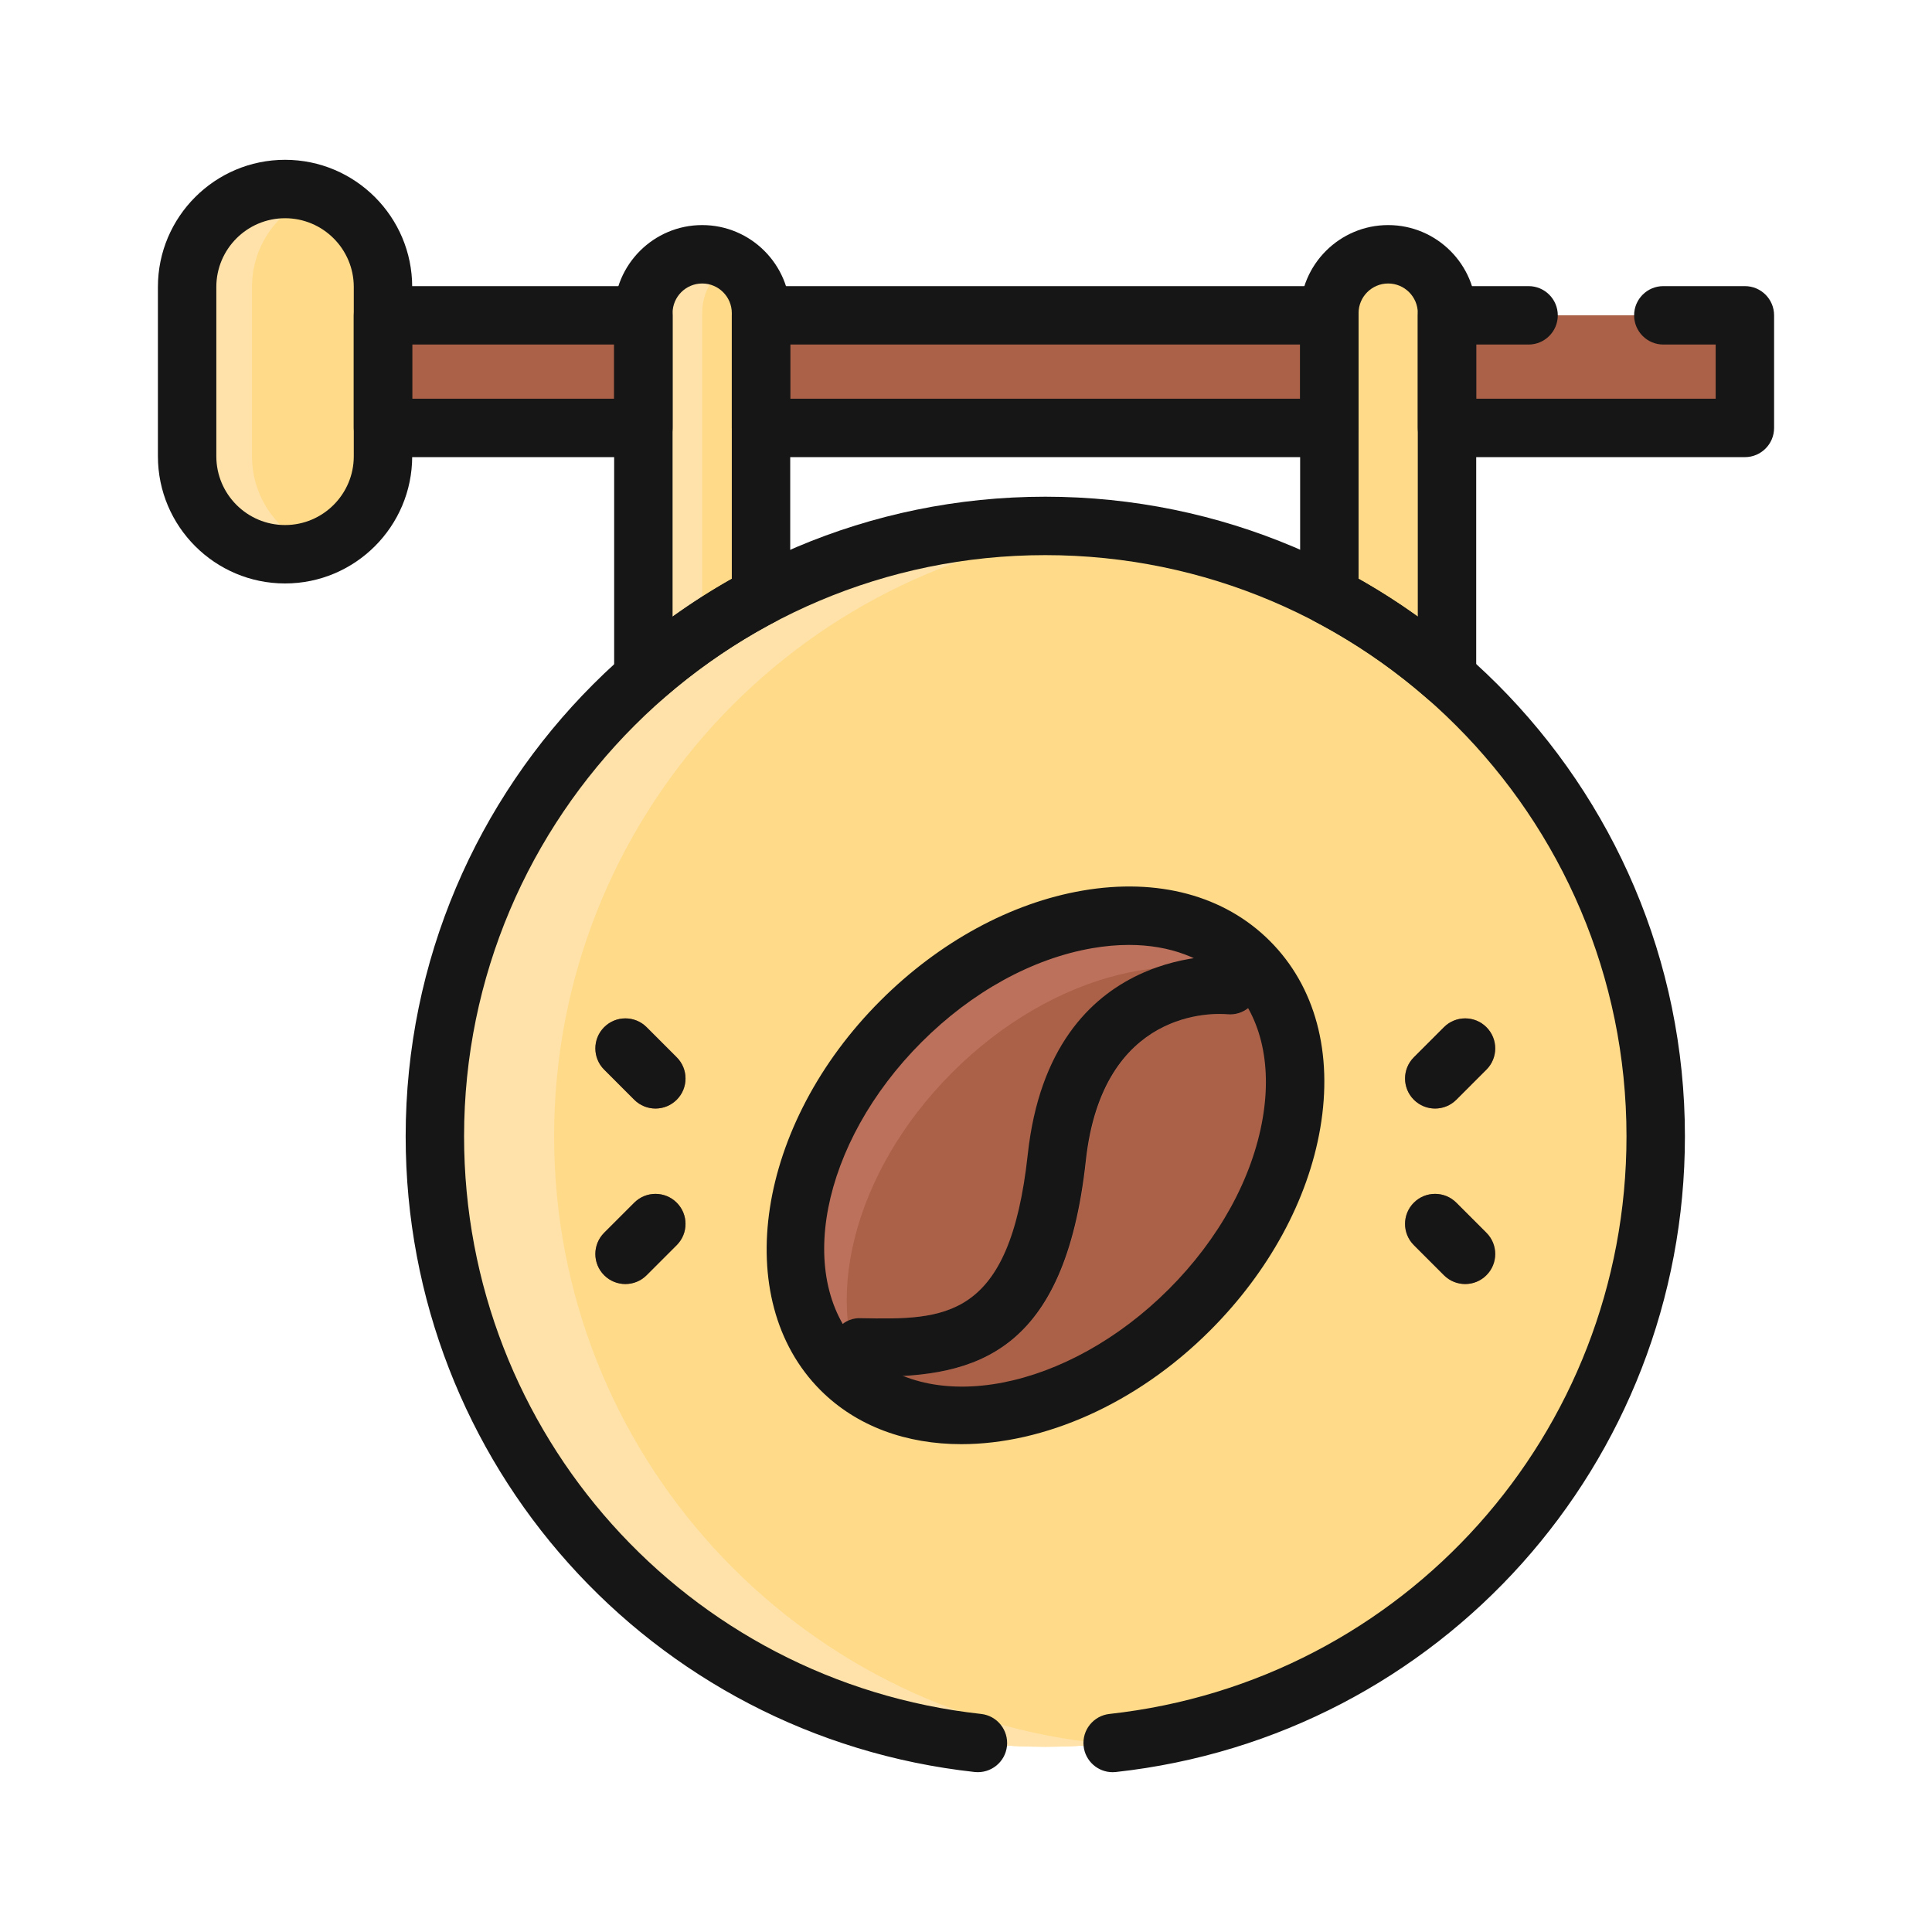
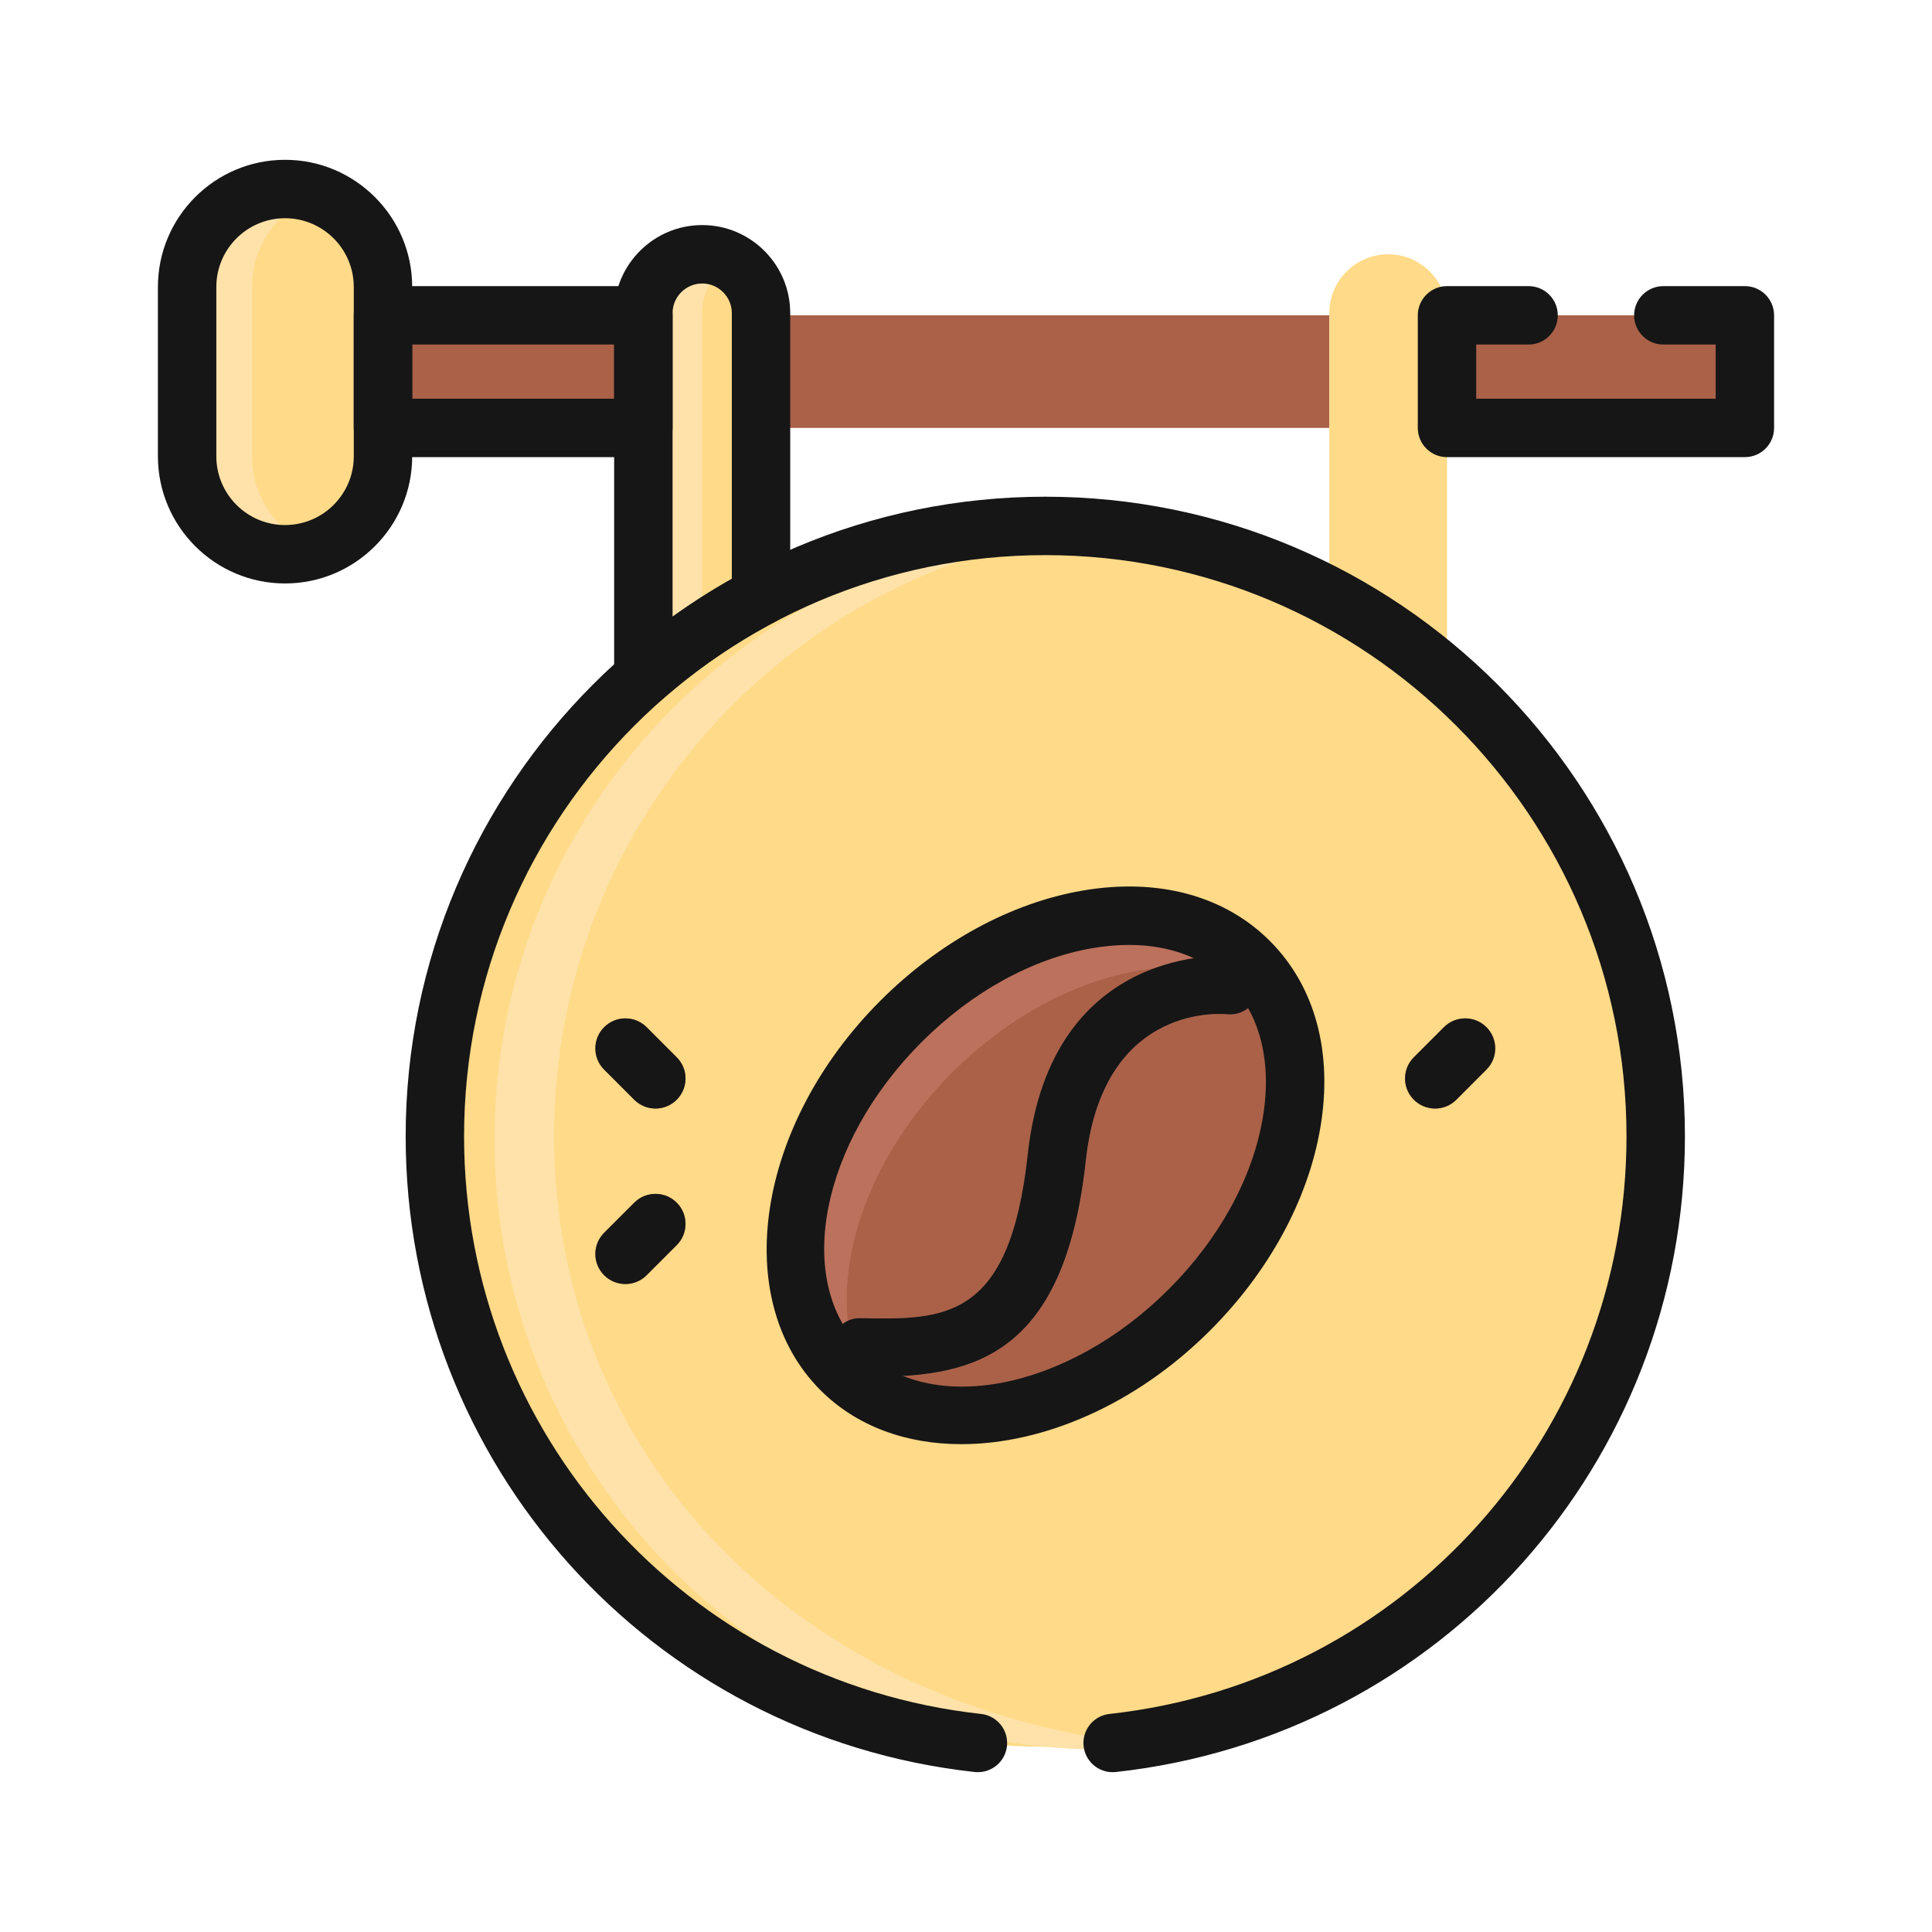
<svg xmlns="http://www.w3.org/2000/svg" version="1.1" id="Layer_1" x="0px" y="0px" viewBox="0 0 300 300" enable-background="new 0 0 300 300" xml:space="preserve">
  <g>
    <g>
      <g>
        <path fill="#FFDA88" d="M257.095,176.45c0,52.349-42.434,94.787-94.785,94.787c-52.352,0-94.785-42.438-94.785-94.787     c0-52.347,42.433-94.785,94.785-94.785C214.662,81.665,257.095,124.103,257.095,176.45z" />
      </g>
      <g>
-         <path fill="#FFE2A9" d="M86.044,176.45c0-49.222,37.52-89.674,85.526-94.329c-3.047-0.295-6.136-0.456-9.26-0.456     c-52.352,0-94.785,42.438-94.785,94.785c0,52.349,42.433,94.787,94.785,94.787c3.124,0,6.212-0.161,9.26-0.456     C123.564,266.125,86.044,225.674,86.044,176.45z" />
+         <path fill="#FFE2A9" d="M86.044,176.45c0-49.222,37.52-89.674,85.526-94.329c-52.352,0-94.785,42.438-94.785,94.785c0,52.349,42.433,94.787,94.785,94.787c3.124,0,6.212-0.161,9.26-0.456     C123.564,266.125,86.044,225.674,86.044,176.45z" />
      </g>
      <g>
        <g>
          <path fill="#AA6148" d="M184.703,203.39c-17.492,17.492-41.704,21.646-54.073,9.28c-12.357-12.369-8.212-36.578,9.289-54.07      c17.495-17.495,41.695-21.649,54.067-9.283C206.353,161.685,202.207,185.895,184.703,203.39z" />
        </g>
        <g>
          <path fill="#BC715C" d="M147.859,166.537c15.573-15.578,36.449-20.542,49.57-12.726c-0.962-1.618-2.085-3.139-3.443-4.494      c-12.366-12.366-36.572-8.212-54.064,9.283c-17.504,17.492-21.65,41.701-9.289,54.07c1.358,1.359,2.876,2.48,4.494,3.443      C127.314,202.985,132.275,182.109,147.859,166.537z" />
        </g>
        <g>
          <g>
            <path fill="#BC715C" d="M135.865,213.78c-0.762,0-1.527-0.009-2.297-0.024c-2.504-0.047-4.5-2.114-4.453-4.618       c0.047-2.475,2.067-4.453,4.535-4.453c0.027,0,0.053,0,0.083,0.003c12.915,0.23,23.105,0.419,25.913-25.429       c3.614-33.248,31.591-30.823,31.875-30.794c2.492,0.251,4.308,2.474,4.06,4.966c-0.251,2.486-2.475,4.326-4.943,4.06       c-2.002-0.165-19.393-0.986-21.974,22.748C165.401,210.258,151.491,213.78,135.865,213.78z" />
          </g>
        </g>
      </g>
      <g>
        <path fill="#FFDA88" d="M59.469,70.858c0,8.397-6.809,15.205-15.207,15.205l0,0c-8.4,0-15.207-6.808-15.207-15.205V44.555     c0-8.398,6.806-15.205,15.207-15.205l0,0c8.397,0,15.207,6.807,15.207,15.205V70.858z" />
      </g>
      <g>
        <path fill="#FFE2A9" d="M39.134,70.857V44.554c0-6.622,4.258-12.198,10.166-14.284c-1.583-0.56-3.263-0.921-5.037-0.921     c-8.4,0-15.207,6.807-15.207,15.205v26.303c0,8.397,6.806,15.205,15.207,15.205c1.775,0,3.455-0.362,5.037-0.921     C43.392,83.054,39.134,77.478,39.134,70.857z" />
      </g>
      <g>
        <rect x="59.469" y="48.964" fill="#AA6148" width="40.432" height="17.485" />
      </g>
      <g>
        <rect x="224.689" y="48.964" fill="#AA6148" width="46.255" height="17.485" />
      </g>
      <g>
        <rect x="118.17" y="48.964" fill="#AA6148" width="88.251" height="17.485" />
      </g>
      <g>
        <path fill="#FFDA88" d="M118.17,92.564V48.618c0-5.043-4.09-9.133-9.133-9.133c-5.046,0-9.135,4.089-9.135,9.133v56.511     C105.458,100.264,111.582,96.037,118.17,92.564z" />
      </g>
      <g>
        <path fill="#FFE2A9" d="M109.034,48.618c0-3.372,1.848-6.285,4.568-7.866c-1.346-0.785-2.894-1.267-4.565-1.267     c-5.046,0-9.135,4.089-9.135,9.133v56.511c2.894-2.532,5.947-4.882,9.133-7.053V48.618z" />
      </g>
      <g>
        <path fill="#FFDA88" d="M224.689,105.129V48.618c0-5.043-4.089-9.133-9.135-9.133c-5.043,0-9.133,4.089-9.133,9.133v43.945     C213.008,96.037,219.132,100.264,224.689,105.129z" />
      </g>
      <g>
        <path fill="#AA6148" d="M105.08,164.175c1.822,1.82,1.822,4.773,0,6.593l0,0c-1.819,1.821-4.772,1.821-6.593,0l-4.674-4.675     c-1.822-1.82-1.822-4.773,0-6.594l0,0c1.819-1.82,4.771-1.82,6.594,0L105.08,164.175z" />
      </g>
      <g>
        <path fill="#AA6148" d="M98.487,186.751c1.822-1.822,4.774-1.822,6.593,0l0,0c1.822,1.819,1.822,4.771,0,6.593l-4.674,4.674     c-1.822,1.822-4.775,1.822-6.594,0l0,0c-1.822-1.819-1.822-4.771,0-6.593L98.487,186.751z" />
      </g>
      <g>
        <path fill="#AA6148" d="M219.543,164.175c-1.822,1.82-1.822,4.773,0,6.593l0,0c1.819,1.821,4.772,1.821,6.594,0l4.674-4.675     c1.822-1.82,1.822-4.773,0-6.594l0,0c-1.819-1.82-4.772-1.82-6.594,0L219.543,164.175z" />
      </g>
      <g>
-         <path fill="#AA6148" d="M226.136,186.751c-1.822-1.822-4.775-1.822-6.594,0l0,0c-1.822,1.819-1.822,4.771,0,6.593l4.674,4.674     c1.822,1.822,4.775,1.822,6.594,0l0,0c1.822-1.819,1.822-4.771,0-6.593L226.136,186.751z" />
-       </g>
+         </g>
    </g>
    <g>
      <g>
        <path fill="#161616" d="M44.263,90.599c-10.887,0-19.742-8.855-19.742-19.741V44.555c0-10.885,8.855-19.74,19.742-19.74     s19.742,8.855,19.742,19.74v26.303C64.005,81.743,55.15,90.599,44.263,90.599z M44.263,33.885     c-5.885,0-10.671,4.786-10.671,10.67v26.303c0,5.883,4.786,10.67,10.671,10.67s10.671-4.786,10.671-10.67V44.555     C54.934,38.672,50.148,33.885,44.263,33.885z" />
      </g>
      <g>
        <path fill="#161616" d="M99.901,70.984H59.469c-2.504,0-4.535-2.03-4.535-4.535V48.964c0-2.505,2.031-4.535,4.535-4.535h40.432     c2.504,0,4.535,2.03,4.535,4.535v17.485C104.437,68.954,102.405,70.984,99.901,70.984z M64.005,61.913h31.361v-8.414H64.005     V61.913z" />
      </g>
      <g>
        <path fill="#161616" d="M270.944,70.984h-46.254c-2.504,0-4.535-2.03-4.535-4.535V48.964c0-2.505,2.031-4.535,4.535-4.535h12.667     c2.504,0,4.535,2.03,4.535,4.535c0,2.505-2.031,4.535-4.535,4.535h-8.132v8.414h37.184v-8.414h-8.129     c-2.504,0-4.535-2.03-4.535-4.535c0-2.505,2.032-4.535,4.535-4.535h12.664c2.504,0,4.535,2.03,4.535,4.535v17.485     C275.479,68.954,273.448,70.984,270.944,70.984z" />
      </g>
      <g>
-         <path fill="#161616" d="M206.421,70.984H118.17c-2.504,0-4.535-2.03-4.535-4.535V48.964c0-2.505,2.032-4.535,4.535-4.535h88.251     c2.504,0,4.535,2.03,4.535,4.535v17.485C210.956,68.954,208.925,70.984,206.421,70.984z M122.705,61.913h79.18v-8.414h-79.18     V61.913z" />
-       </g>
+         </g>
      <g>
        <path fill="#161616" d="M172.766,275.185c-2.283,0-4.246-1.719-4.503-4.041c-0.272-2.489,1.524-4.729,4.013-5.003     c45.77-5.026,80.285-43.585,80.285-89.691c0-49.764-40.485-90.25-90.25-90.25c-49.765,0-90.25,40.486-90.25,90.25     c0,46.105,34.515,84.665,80.285,89.691c2.489,0.275,4.284,2.514,4.013,5.003c-0.275,2.489-2.51,4.273-5.005,4.014     c-50.374-5.533-88.363-47.968-88.363-98.708c0-54.766,44.554-99.321,99.321-99.321c54.767,0,99.321,44.555,99.321,99.321     c0,50.74-37.99,93.175-88.363,98.708C173.099,275.176,172.931,275.185,172.766,275.185z" />
      </g>
      <g>
        <path fill="#161616" d="M99.901,109.664c-0.635,0-1.273-0.133-1.875-0.405c-1.618-0.735-2.66-2.35-2.66-4.131V48.618     c0-7.537,6.133-13.668,13.671-13.668c7.535,0,13.668,6.131,13.668,13.668v43.945c0,1.683-0.93,3.227-2.421,4.011     c-6.218,3.281-12.074,7.306-17.395,11.966C102.045,109.279,100.979,109.664,99.901,109.664z M109.037,44.021     c-2.536,0-4.6,2.062-4.6,4.597v47.125c2.959-2.126,6.032-4.088,9.198-5.871V48.618C113.634,46.083,111.573,44.021,109.037,44.021     z M118.17,92.564h0.03H118.17z" />
      </g>
      <g>
-         <path fill="#161616" d="M224.689,109.664c-1.078,0-2.144-0.384-2.988-1.124c-5.321-4.659-11.176-8.685-17.395-11.966     c-1.491-0.784-2.421-2.328-2.421-4.011V48.618c0-7.537,6.133-13.668,13.668-13.668c7.538,0,13.671,6.131,13.671,13.668v56.511     c0,1.781-1.042,3.396-2.66,4.131C225.962,109.531,225.324,109.664,224.689,109.664z M210.956,89.872     c3.165,1.783,6.239,3.746,9.198,5.871V48.618c0-2.535-2.064-4.597-4.6-4.597c-2.536,0-4.597,2.062-4.597,4.597V89.872z" />
-       </g>
+         </g>
      <g>
        <path fill="#161616" d="M149.28,224.249c-8.48,0-16.214-2.721-21.865-8.369c-14.117-14.129-9.948-41.263,9.289-60.488     c9.115-9.117,20.265-15.19,31.393-17.101c11.699-2.009,22.03,0.765,29.084,7.819c7.054,7.053,9.833,17.383,7.825,29.087     c-1.908,11.13-7.981,22.281-17.102,31.399C176.371,218.133,161.988,224.249,149.28,224.249z M175.299,146.728     c-1.819,0-3.712,0.167-5.666,0.502c-9.295,1.596-18.711,6.772-26.516,14.576c-15.703,15.691-19.869,37.072-9.286,47.66     c10.577,10.574,31.96,6.415,47.66-9.283l0,0c7.804-7.804,12.98-17.222,14.578-26.518c1.494-8.721-0.387-16.228-5.3-21.142     C186.959,148.714,181.588,146.728,175.299,146.728z" />
      </g>
      <g>
        <path fill="#161616" d="M135.809,213.78c-0.765,0-1.53-0.009-2.3-0.024c-2.504-0.046-4.497-2.113-4.453-4.617     c0.047-2.505,2.114-4.574,4.618-4.451c12.942,0.233,23.105,0.422,25.916-25.429c3.614-33.255,31.579-30.815,31.875-30.794     c2.492,0.251,4.308,2.476,4.057,4.968c-0.248,2.483-2.457,4.304-4.943,4.06c-2.002-0.176-19.391-0.989-21.971,22.746     C165.342,210.259,151.432,213.78,135.809,213.78z" />
      </g>
      <g>
        <path fill="#161616" d="M105.08,164.175c1.822,1.82,1.822,4.773,0,6.593l0,0c-1.819,1.821-4.772,1.821-6.593,0l-4.674-4.675     c-1.822-1.82-1.822-4.773,0-6.594l0,0c1.819-1.82,4.771-1.82,6.594,0L105.08,164.175z" />
      </g>
      <g>
        <path fill="#161616" d="M98.487,186.751c1.822-1.822,4.774-1.822,6.593,0l0,0c1.822,1.819,1.822,4.771,0,6.593l-4.674,4.674     c-1.822,1.822-4.775,1.822-6.594,0l0,0c-1.822-1.819-1.822-4.771,0-6.593L98.487,186.751z" />
      </g>
      <g>
        <path fill="#161616" d="M219.543,164.175c-1.822,1.82-1.822,4.773,0,6.593l0,0c1.819,1.821,4.772,1.821,6.594,0l4.674-4.675     c1.822-1.82,1.822-4.773,0-6.594l0,0c-1.819-1.82-4.772-1.82-6.594,0L219.543,164.175z" />
      </g>
      <g>
-         <path fill="#161616" d="M226.136,186.751c-1.822-1.822-4.775-1.822-6.594,0l0,0c-1.822,1.819-1.822,4.771,0,6.593l4.674,4.674     c1.822,1.822,4.775,1.822,6.594,0l0,0c1.822-1.819,1.822-4.771,0-6.593L226.136,186.751z" />
-       </g>
+         </g>
    </g>
  </g>
</svg>